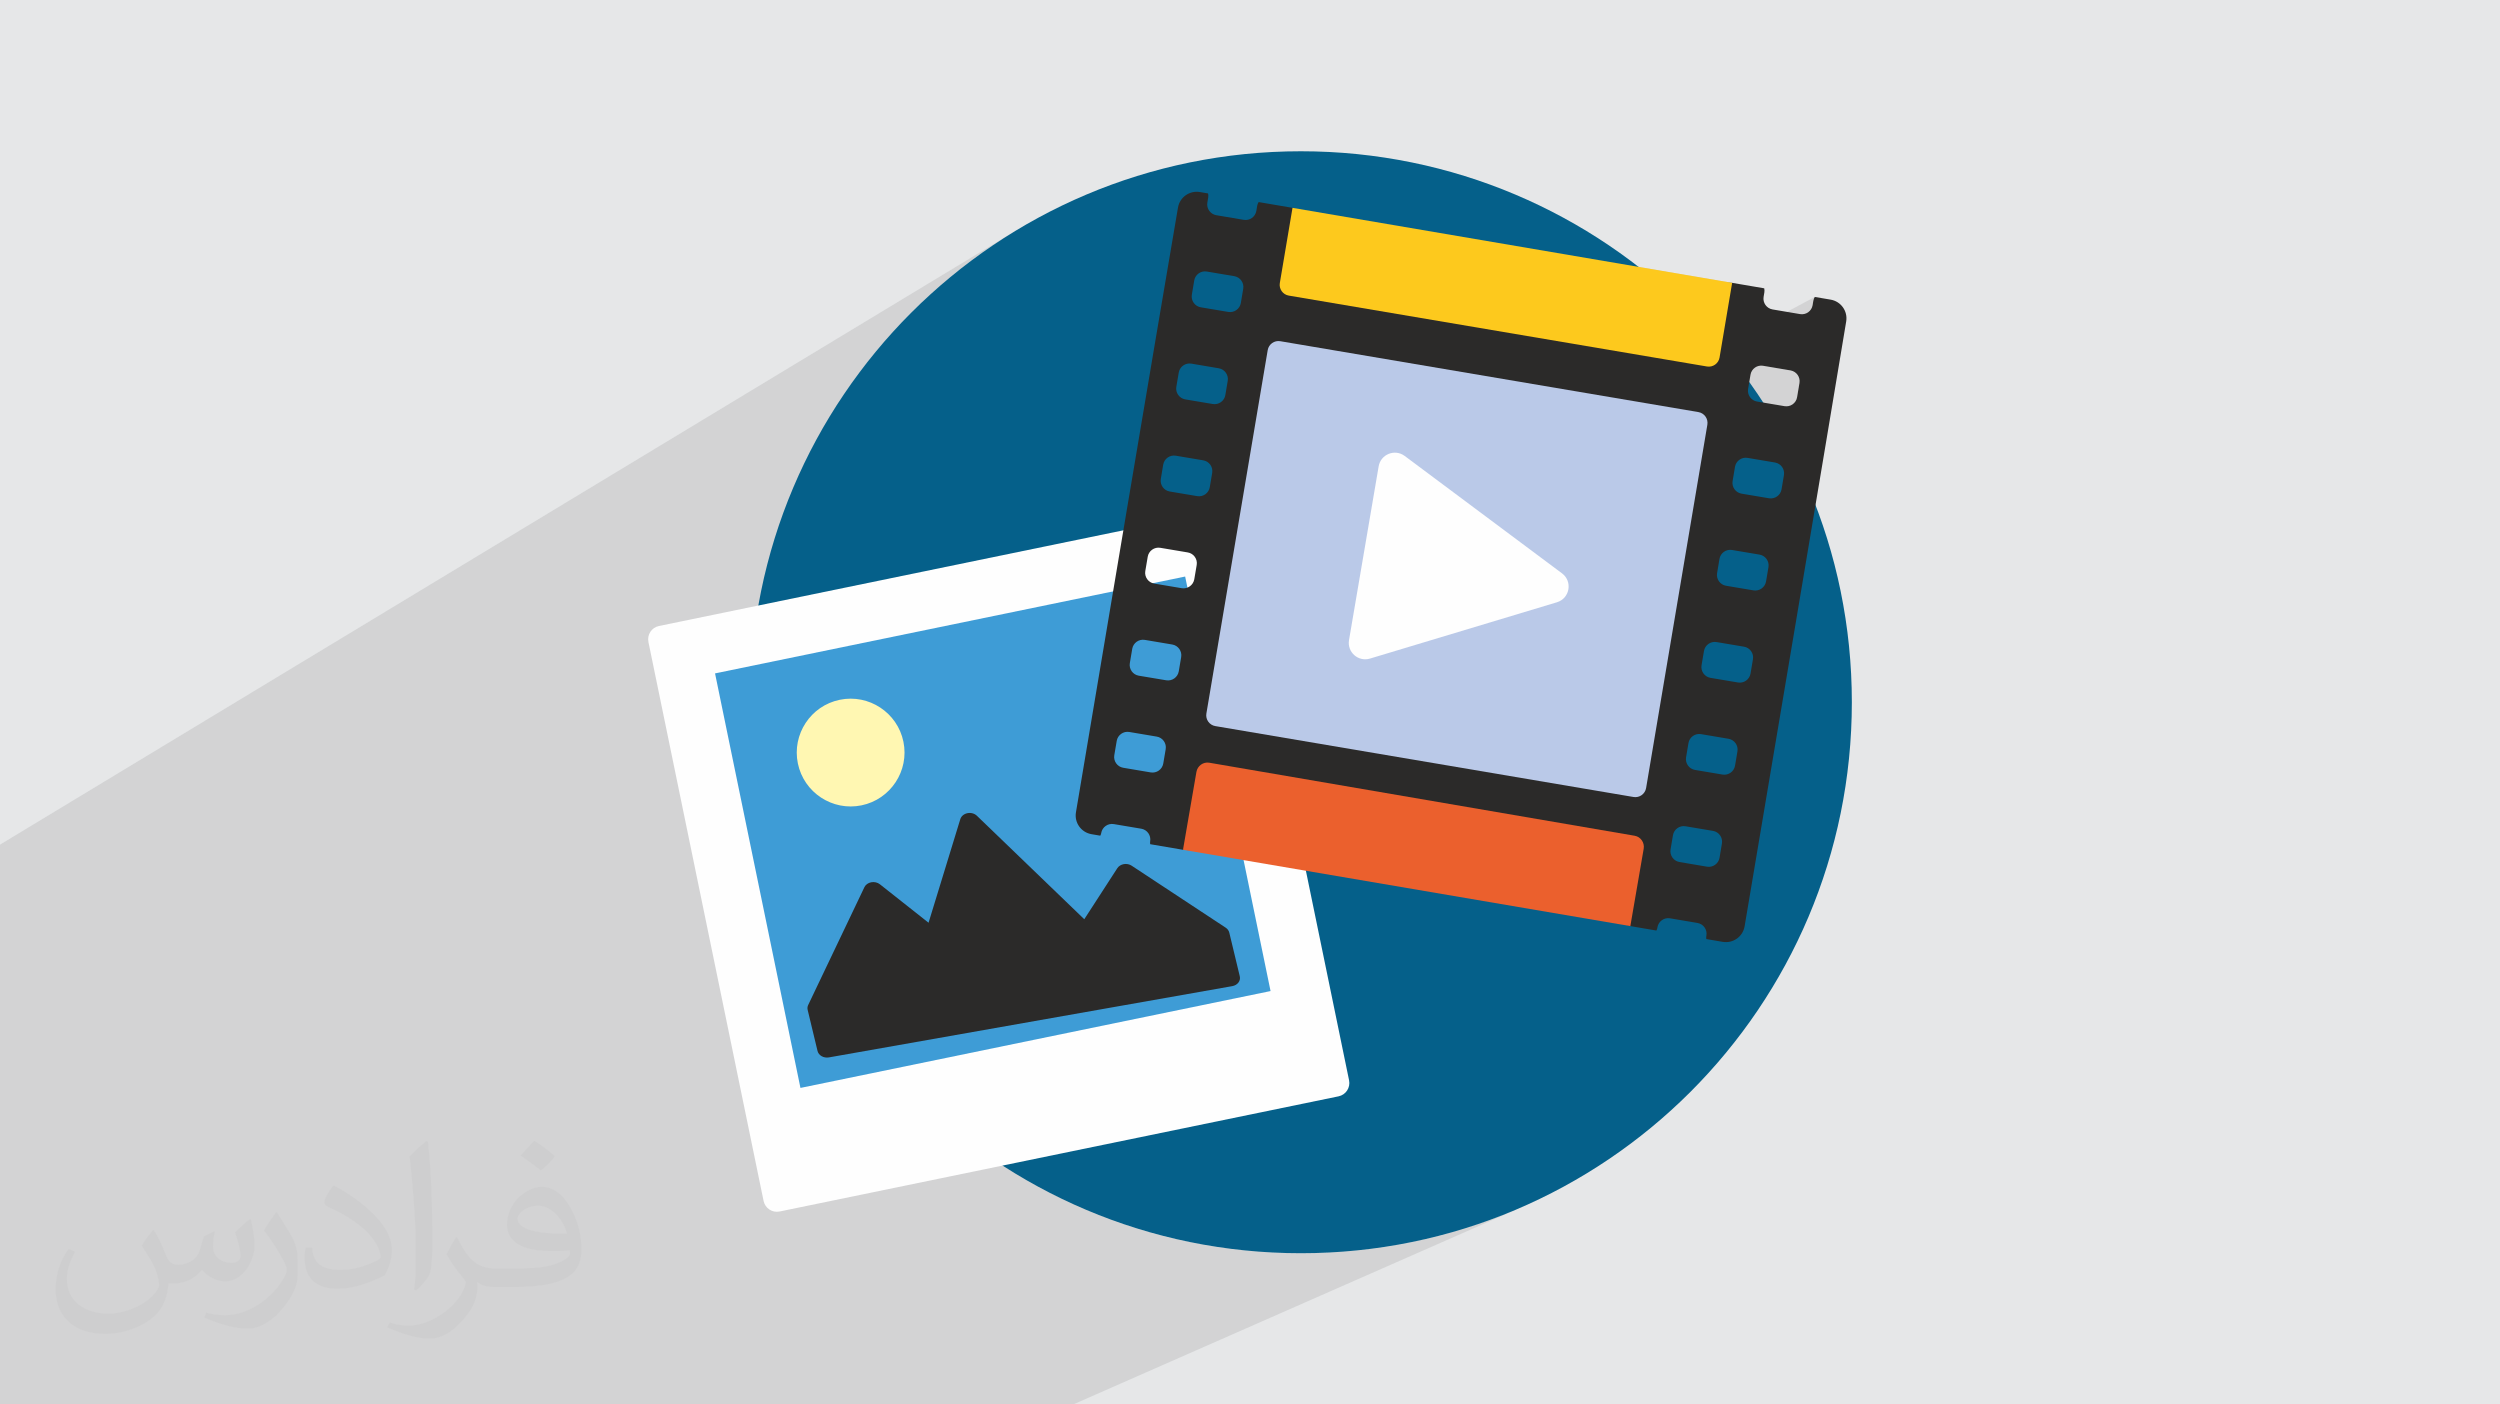
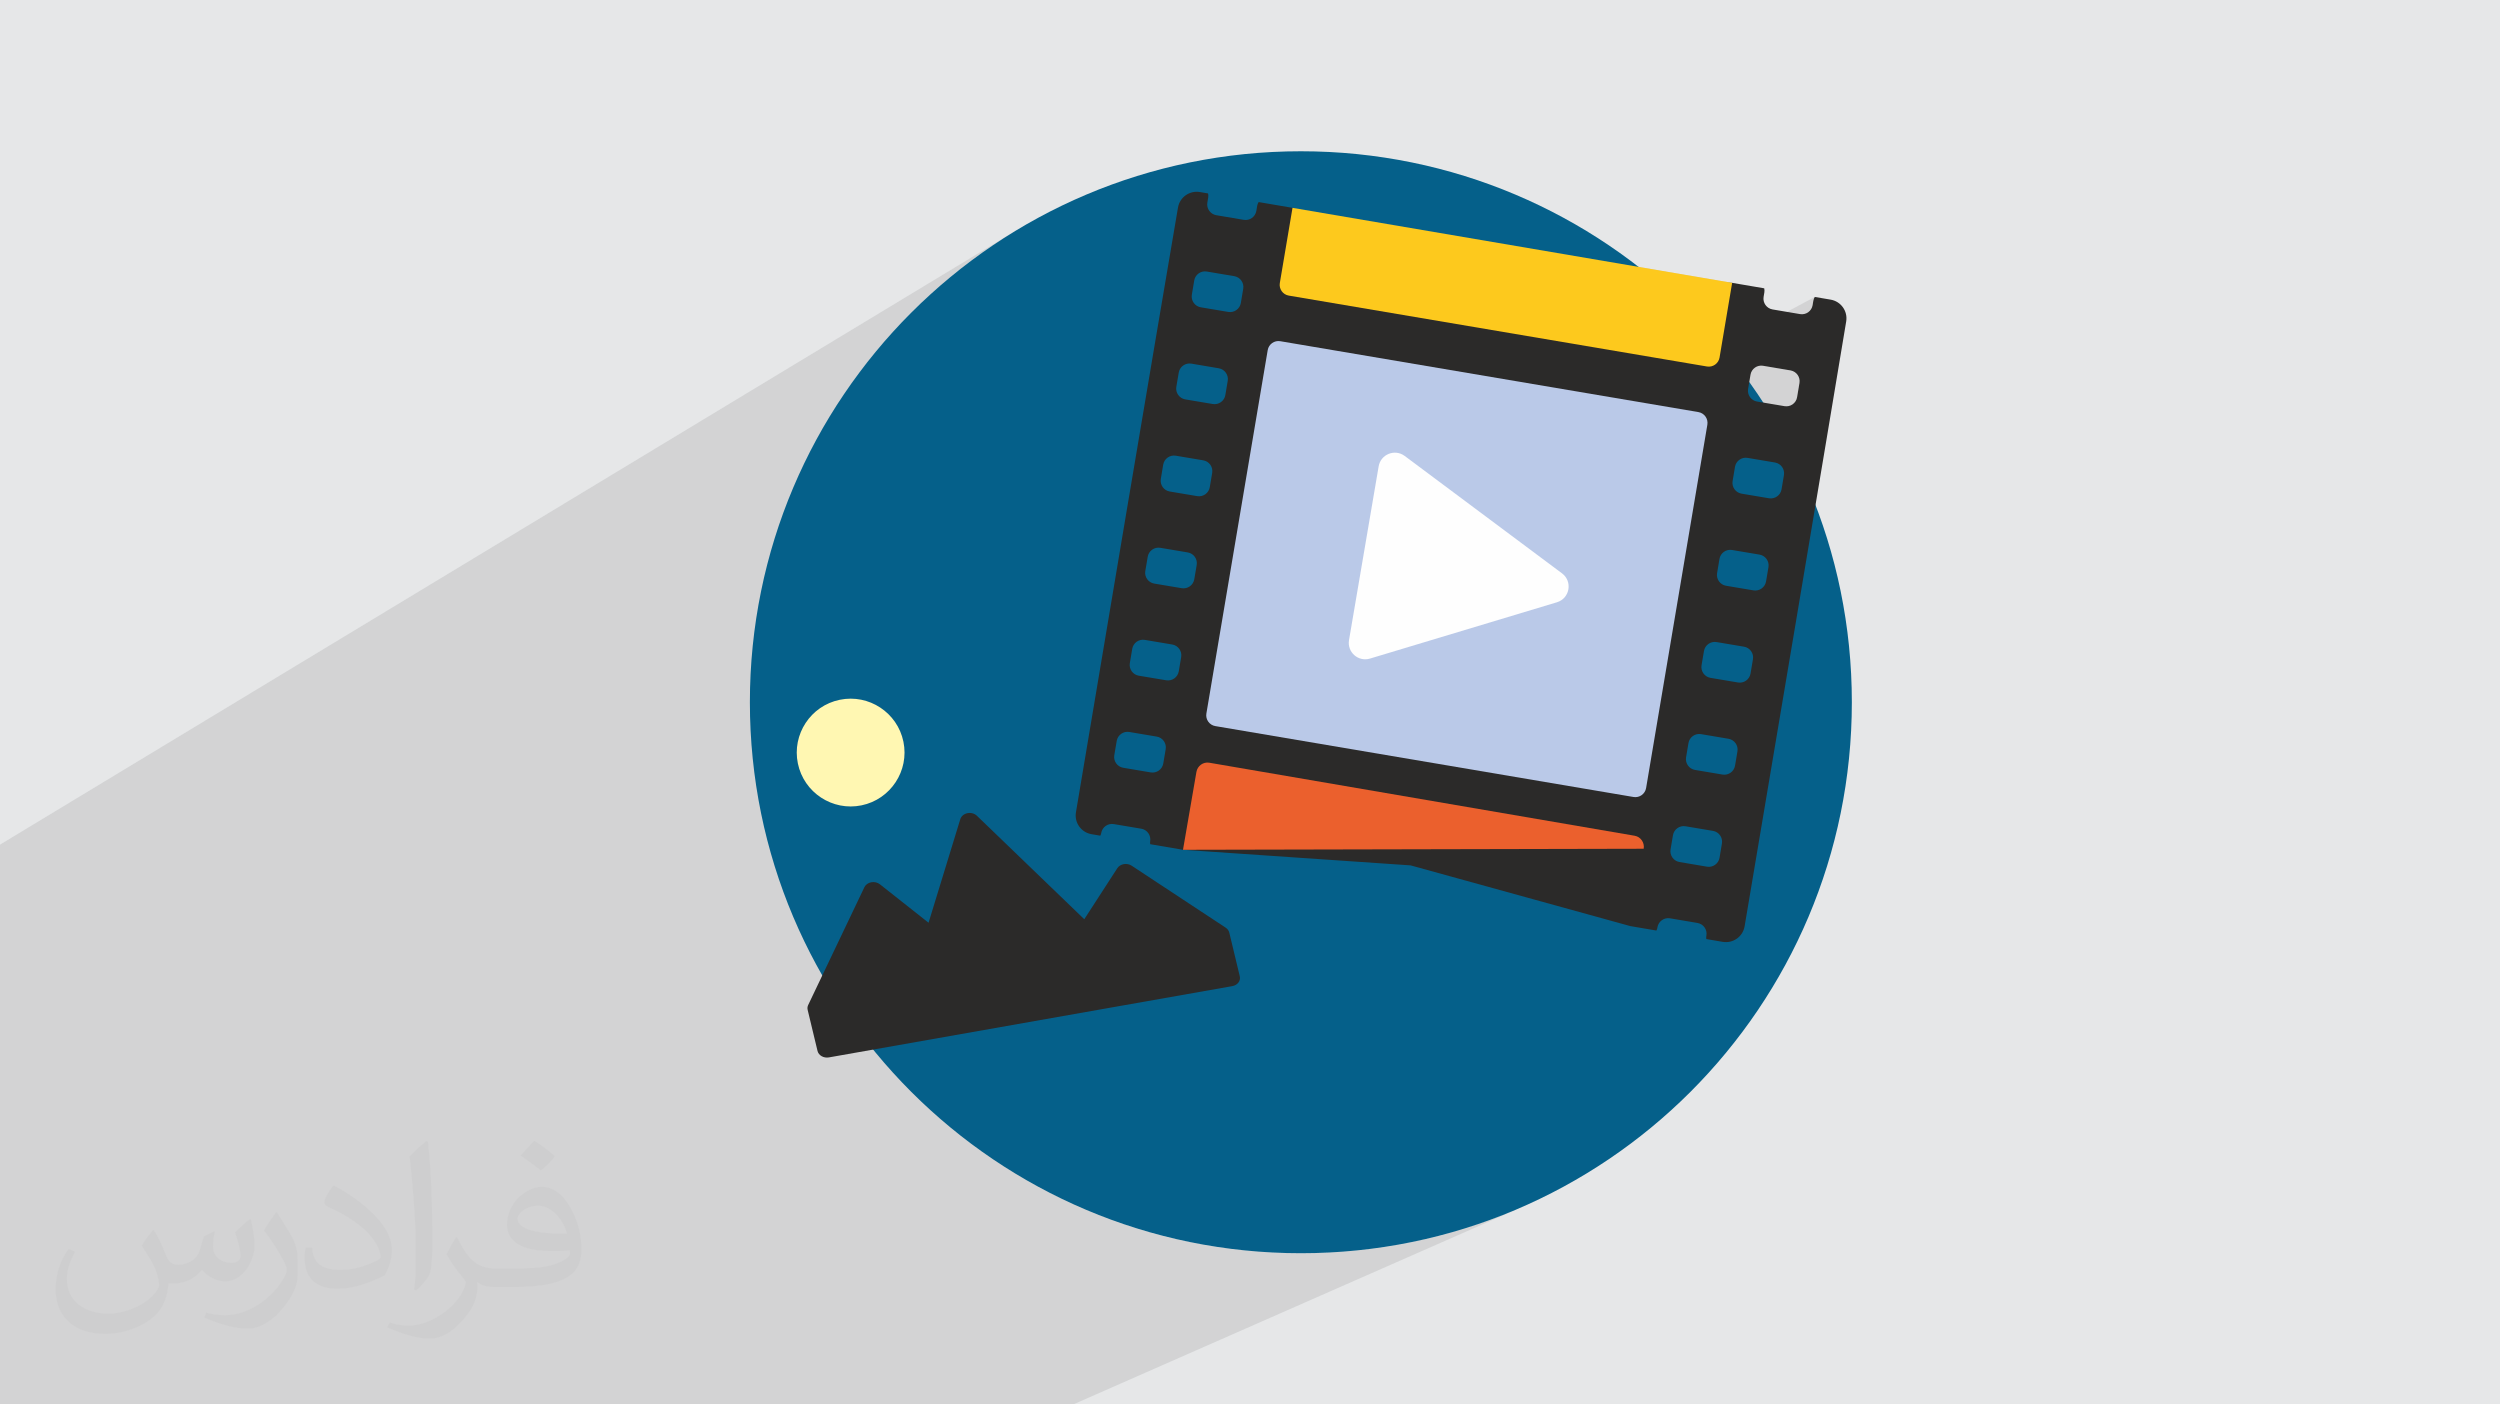
<svg xmlns="http://www.w3.org/2000/svg" xml:space="preserve" width="94.192mm" height="52.917mm" version="1.1" style="shape-rendering:geometricPrecision; text-rendering:geometricPrecision; image-rendering:optimizeQuality; fill-rule:evenodd; clip-rule:evenodd" viewBox="0 0 9404.92 5283.66">
  <defs>
    <style type="text/css">
   
    .fil0 {fill:#E6E7E8}
    .fil11 {fill:#FEFEFE;fill-rule:nonzero}
    .fil4 {fill:#FEFEFE;fill-rule:nonzero}
    .fil6 {fill:#2B2A29;fill-rule:nonzero}
    .fil7 {fill:#FFF7B2;fill-rule:nonzero}
    .fil8 {fill:#FDC91D;fill-rule:nonzero}
    .fil9 {fill:#EB602D;fill-rule:nonzero}
    .fil10 {fill:#BAC9E8;fill-rule:nonzero}
    .fil3 {fill:#05608A;fill-rule:nonzero}
    .fil5 {fill:#3E9CD6;fill-rule:nonzero}
    .fil2 {fill:#373435;fill-opacity:0.031}
    .fil1 {fill:#2B2A29;fill-opacity:0.102}
   
  </style>
  </defs>
  <g id="Layer_x0020_1">
    <polygon class="fil0" points="-0,0 9404.92,0 9404.92,5283.66 -0,5283.66 " />
    <polygon class="fil1" points="6465.71,1355 6795.49,1178.55 6802.29,1174.62 6808.23,1169.48 6813.11,1163.26 6816.72,1156.09 6818.9,1148.11 6821.7,1131.14 6822.08,1129.23 6822.56,1127.36 6823.13,1125.56 6823.78,1123.78 6824.5,1122.05 6825.31,1120.35 6826.18,1118.7 6827.1,1117.08 6475.51,1305.72 6516.25,1064.04 4862.37,781.91 4383.65,1062.12 4389.81,1025.78 4393.21,1005.81 4709.61,820.03 4715.56,814.87 4720.45,808.63 4724.09,801.45 4726.27,793.45 4729.46,774.23 4729.84,772.32 4730.32,770.45 4730.89,768.64 4731.55,766.87 4732.28,765.13 4733.08,763.43 4733.96,761.78 4734.9,760.15 4401.6,956.38 4409.49,909.89 4417.92,860.44 4425.3,817.22 4431.55,780.71 4435.42,766.76 4441.79,754.26 4450.33,743.43 4460.72,734.51 3157.3,1510.58 3175.03,1482.92 3232.83,1401.66 3294.35,1323.36 3359.5,1248.14 3428.14,1176.16 3500.12,1107.52 3575.34,1042.37 3653.64,980.85 3734.91,923.05 3819,869.13 -0,3177.5 -0,3390.5 -0,3414.76 -0,3547.82 -0,3556.88 -0,3571.32 -0,3585.32 -0,3628.08 -0,3661.64 -0,3675.75 -0,3716.52 -0,3772.6 -0,3786.56 -0,3823.03 -0,3837.28 -0,3846.09 -0,3924.53 -0,3938.8 -0,3979.67 -0,4013.65 -0,4027.85 -0,4035.46 -0,4058.76 -0,4099.4 -0,4108 -0,4188.23 -0,4202.8 -0,4222.1 -0,4243.99 -0,4254.64 -0,4299.61 -0,4362.6 -0,4370.97 -0,4453.21 -0,4461.59 -0,4524.15 -0,4559.32 -0,4579.18 -0,4592.46 -0,4595.81 -0,4620.16 -0,4627.97 -0,4635.04 -0,4636.43 -0,4719.27 -0,4734.35 -0,4775.91 -0,4831.09 -0,4847.39 -0,4848.53 -0,4874.63 -0,4879.2 -0,4892.24 -0,4900.22 -0,4943.78 -0,4945.08 -0,4967.83 -0,4986.43 -0,5001.73 -0,5018.86 -0,5043.4 -0,5064.53 -0,5098.36 -0,5118.8 -0,5158.91 -0,5162.16 -0,5166.7 -0,5199.17 -0,5204.1 -0,5216.58 -0,5232.55 -0,5239.59 -0,5254.77 -0,5258.07 -0,5262.51 -0,5265.98 -0,5277.33 -0,5283.66 0.54,5283.66 37.71,5283.66 40.05,5283.66 40.09,5283.66 75.43,5283.66 76.3,5283.66 182.25,5283.66 184.99,5283.66 200.71,5283.66 317.75,5283.66 341.22,5283.66 705.94,5283.66 736.24,5283.66 816.55,5283.66 842.03,5283.66 891.03,5283.66 921.36,5283.66 1034.69,5283.66 1048.92,5283.66 1173.96,5283.66 1231.16,5283.66 1263.34,5283.66 1266.07,5283.66 1304.03,5283.66 1320.78,5283.66 1347.58,5283.66 1437.61,5283.66 1438.7,5283.66 1453.22,5283.66 1456.64,5283.66 1561.01,5283.66 1573.34,5283.66 1587.77,5283.66 1782.22,5283.66 1816.37,5283.66 1904.4,5283.66 2017.98,5283.66 2138.36,5283.66 2153.07,5283.66 2299.47,5283.66 2360.09,5283.66 2374.88,5283.66 2416,5283.66 2497.52,5283.66 2542.72,5283.66 2545.66,5283.66 2615.31,5283.66 2622.39,5283.66 2640.12,5283.66 2713.63,5283.66 2740.01,5283.66 3619.78,5283.66 4036.81,5283.66 5700.63,4551.73 5606.5,4588.84 5510.19,4621.42 5411.83,4649.36 5311.55,4672.51 5209.47,4690.73 5105.74,4703.91 5000.48,4711.92 4893.81,4714.61 4787.14,4711.92 4681.88,4703.91 4578.15,4690.73 4476.07,4672.51 4375.8,4649.36 4277.43,4621.42 4218.17,4601.37 6522.07,3537.96 6508.98,3542.39 6495.03,3544.21 6480.56,3543.21 6419.12,3532.73 6419.04,3531.58 6418.93,3530.44 6418.81,3529.29 6418.71,3528.14 6418.64,3526.98 6418.63,3525.82 6418.68,3524.64 6418.83,3523.47 6419.48,3519.41 6420.04,3511.15 6418.96,3503.19 6416.4,3495.69 6412.47,3488.87 6407.32,3482.91 6401.1,3478.01 6393.93,3474.38 6385.96,3472.18 6282.49,3454.66 6274.24,3454.12 6266.27,3455.21 6258.78,3457.79 6184.3,3492.67 6133.29,3483.97 6027.28,3454.67 6445.33,3257.31 6437.84,3259.87 6429.88,3260.96 6421.63,3260.4 6318.12,3242.88 6310.16,3240.67 6302.99,3237.03 6296.76,3232.13 6291.6,3226.18 6287.68,3219.36 6285.09,3211.86 6284.02,3203.89 6284.56,3195.64 6293.6,3141.97 6295.8,3134 6299.43,3126.82 6304.33,3120.58 6310.28,3115.42 6317.09,3111.49 5756.71,3379.9 5613.67,3340.38 6503.71,2910.76 6496.23,2913.35 6488.26,2914.44 6480.01,2913.89 6376.53,2896.43 6368.56,2894.26 6361.39,2890.62 6355.16,2885.73 6350.01,2879.78 6346.07,2872.96 6343.5,2865.46 6342.4,2857.48 6342.93,2849.23 6351.94,2795.37 6354.13,2787.39 6357.75,2780.21 6362.65,2773.98 6368.6,2768.83 6375.41,2764.89 5962.24,2967.2 5800.77,2939.82 6561.92,2564.39 6554.43,2566.96 6546.46,2568.04 6538.21,2567.5 6434.73,2550.05 6426.76,2547.85 6419.59,2544.21 6413.37,2539.32 6408.22,2533.35 6404.28,2526.54 6401.71,2519.06 6400.61,2511.09 6401.15,2502.85 6410.27,2448.99 6412.47,2441.02 6416.12,2433.86 6421.02,2427.62 6426.97,2422.47 6433.79,2418.54 5495.21,2888.03 5341.68,2862 6620.26,2217.9 6612.77,2220.48 6604.8,2221.57 6596.55,2221.03 6493.22,2203.58 6485.25,2201.39 6478.08,2197.74 6471.85,2192.85 6466.7,2186.9 6462.77,2180.09 6460.18,2172.6 6459.08,2164.63 6459.61,2156.38 6468.57,2102.6 6470.76,2094.61 6474.4,2087.44 6479.29,2081.21 6485.23,2076.06 6492.04,2072.13 5044.28,2811.58 4898.36,2786.85 6678.63,1871.37 6671.15,1873.95 6663.18,1875.03 6654.93,1874.48 6551.55,1857.09 6543.58,1854.89 6536.41,1851.26 6530.18,1846.36 6525.04,1840.4 6521.11,1833.59 6518.53,1826.12 6517.44,1818.16 6517.98,1809.92 6526.99,1756.12 6529.19,1748.14 6532.83,1740.97 6537.72,1734.74 6543.67,1729.59 6550.49,1725.66 5813.29,2109.94 5734.32,2050.99 6737.05,1524.89 6743.86,1520.96 6749.81,1515.81 6754.69,1509.56 6758.32,1502.4 6760.51,1494.42 6769.51,1440.77 6770.04,1432.5 6768.93,1424.53 6766.35,1417.04 6762.4,1410.23 6757.25,1404.28 6751.02,1399.39 6743.85,1395.75 6735.88,1393.54 6632.44,1376.08 6624.19,1375.54 6616.22,1376.64 6608.73,1379.21 5572.47,1930.22 5503.9,1879.04 6445.35,1375.61 6452.17,1371.67 6458.12,1366.52 6463.02,1360.29 " />
    <path class="fil2" d="M578.49 4627.69c17.95,27.21 29.6,53.36 40.96,82.43 8.45,16.91 12.93,48.09 52.57,48.09 11.61,0 28.28,-3.42 43.06,-11.61 16.63,-8.73 29.32,-21.94 35.94,-42l15.85 -53.36 38.57 -19.02 2.64 2.64c-5.27,20.09 -6.59,39.36 -6.59,54.43 0,44.63 38.57,61.56 69.22,61.56 17.95,0 34.09,-8.73 34.09,-25.11 0,-21.13 -8.98,-57.06 -20.62,-89.29 17.95,-17.95 35.94,-35.94 56.53,-50.47l3.17 1.6c8.98,38.04 14,75.56 14,100.66 0,24.57 -10.83,51.79 -19.81,69.49 -18.49,34.87 -51.25,62.62 -90.87,62.62 -30.1,0 -63.65,-15.07 -86.66,-43.06l-1.32 0c-21.66,26.96 -55.22,51.25 -108.86,51.25l-16.63 0c-2.64,35.41 -10.29,60.49 -21.94,82.95 -31.95,62.34 -126.81,106.47 -216.1,106.47 -124.17,0 -186.51,-71.59 -186.51,-166.96 0,-58.91 19.27,-113.6 48.88,-152.42l24.29 10.04c-18.49,35.41 -30.91,68.68 -30.91,101.45 0,89.29 72.66,131.83 156.4,131.83 77.68,0 173.83,-49.41 191.28,-106.72 -6.59,-62.62 -30.1,-91.93 -66.04,-148.99 10.83,-19.02 24.83,-38.04 42.28,-58.38l3.17 0 0 0 0 0 -0.02 -0.09zm1432.13 -336.04c26.15,16.39 51.79,35.66 76.87,57.85 -14,19.81 -31.45,37.79 -53.11,53.64 -25.11,-20.34 -50.19,-37.79 -75.84,-56.27 17.42,-19.55 34.62,-38.29 52.04,-55.22l0 0 0 0 0 0 0 0 0 0 0.03 0zm13.47 244.11c-42.28,0 -76.87,27.75 -76.87,48.34 0,44.13 84.53,57.85 185.72,57.31 -12.68,-51.79 -57.06,-105.68 -108.86,-105.68l0.01 0.03zm-94.86 236.19c54.96,0 103.04,-1.6 139.74,-10.83 40.96,-10.29 75.56,-30.91 75.56,-45.17 0,-3.7 0,-8.19 -1.32,-11.89 -22.98,2.11 -49.41,2.11 -72.38,2.11 -74.49,0 -131.55,-16.91 -154.02,-58.66 -5.55,-11.61 -9.51,-24.57 -9.51,-39.36 0,-40.43 17.42,-79.79 48.09,-107 25.61,-22.45 53.89,-36.44 82.67,-36.44 52.04,0 93.51,41.75 122.57,107.54 15.85,35.94 26.68,77.4 26.68,129.72 0,34.87 -9.51,64.19 -31.17,85.85 -40.43,39.11 -114.92,53.89 -229.04,53.89l-51.79 0 0 0 -13.47 0c-28.28,0 -48.62,-5.02 -64.72,-17.42l-2.64 0c0.79,6.59 1.32,12.93 1.32,19.02 0,25.61 -8.45,58.38 -25.61,84.53 -50.72,75.3 -105.68,108.04 -153.24,108.04 -48.09,0 -107,-18.49 -160.11,-42.54l9.51 -18.49c17.17,7.13 40.96,11.89 73.7,11.89 85.85,0 198.66,-82.43 212.66,-163 -3.17,-6.59 -8.98,-15.32 -17.17,-24.57 -25.11,-29.85 -40.96,-54.68 -55.75,-80.83 12.68,-25.11 24.29,-45.17 35.13,-63.4l4.49 -0.53c36.72,74.77 69.99,117.55 144.23,117.55l11.61 0 0 0 53.89 0 0 0 0 0 0 0 0 0 0 0 0.09 0.01zm-371.98 79c6.34,-34.34 6.87,-72.91 6.87,-108.86l0 -53.36c0,-99.6 -12.68,-244.36 -22.98,-338.68 17.95,-19.27 43.06,-42 62.87,-57.31l5.81 1.6c13.47,118.62 16.63,256 16.63,383.06 0,33.3 -1.32,65.79 -4.49,89.55 -1.85,30.1 -19.27,52.83 -56.53,87.7l-8.19 -3.7zm-382.8 -157.19c1.85,46.77 24.83,83.49 105.15,83.49 49.93,0 92.19,-12.93 138.96,-35.13 8.45,-3.7 12.93,-8.73 12.93,-12.93 0,-29.32 -22.45,-68.15 -60.23,-103.55 -36.72,-33.3 -85.34,-62.62 -130.76,-82.18 -15.6,-6.59 -20.62,-13.47 -20.62,-20.09 0,-13.47 17.95,-41.75 32.77,-62.09l5.02 -0.53c52.04,27.21 110.17,67.64 153.24,112.53 39.11,41.47 63.4,83.49 63.4,129.19 0,33.81 -10.29,65.51 -26.96,95.11 -57.06,28.79 -117.83,50.72 -178.06,50.72 -73.17,0 -123.1,-34.34 -123.1,-114.92 0,-8.73 0,-22.19 3.17,-39.64l25.11 0 0 0 0 0 0 0 0 0 0 0 -0.02 0zm-132.37 -132.9l45.45 73.45c16.63,27.21 32.23,56.81 32.23,103.55l0 59.7c0,48.34 -30.91,100.13 -80.83,151.38 -39.11,34.62 -73.7,49.41 -105.68,49.41 -47.55,0 -101.98,-14.79 -164.85,-41.75l7.13 -18.49c19.81,5.27 42.79,9.77 71.06,9.77 90.36,-0.53 182.8,-66.57 225.08,-147.15 5.02,-9.26 6.87,-17.95 6.87,-24.04 0,-9.26 -5.02,-19.55 -8.98,-28.79 -22.98,-43.31 -48.62,-82.95 -76.87,-119.68 14.79,-23.25 29.6,-45.7 45.7,-67.9l3.7 0.53 0 0 0 0 0 0 0 0 0 0 -0.02 0.01z" />
    <path class="fil3" d="M6966.58 2641.84c0,1144.77 -928.01,2072.77 -2072.77,2072.77 -1144.77,0 -2072.77,-928.01 -2072.77,-2072.77 0,-1144.77 928.01,-2072.79 2072.77,-2072.79 1144.77,0 2072.77,928.03 2072.77,2072.79z" />
-     <path class="fil4" d="M4581.68 1921.73l-2102.64 433.21c-27.57,5.68 -45.35,32.69 -39.65,60.35l433.2 2102.6c5.69,27.61 32.7,45.38 60.26,39.7l2102.64 -433.21c27.57,-5.67 45.35,-32.68 39.66,-60.29l-433.2 -2102.6c-5.7,-27.66 -32.7,-45.43 -60.27,-39.76z" />
-     <polygon class="fil5" points="3011.25,4092.7 4779.78,3728.33 4458.49,2168.92 2689.96,2533.29 " />
    <path class="fil6" d="M4611.12 3489.95l-354 -233.35c-8.37,-5.48 -19.05,-7.65 -29.44,-5.81l-0.09 0.01c-10.32,1.88 -19.25,7.46 -24.29,15.35l-124.27 191.95 -404.1 -389.37c-8.9,-8.56 -22.45,-12.3 -35.58,-9.59 -13,2.7 -23.26,11.26 -26.68,22.4l-119.46 389.72 -183.16 -144.75c-8.82,-6.88 -20.92,-9.65 -32.54,-7.47 -11.61,2.17 -21.19,9.13 -25.67,18.56l-211.52 443.28c-2.77,5.72 -3.4,11.99 -1.96,18.04l37.17 154.75c4.05,16.84 23.24,27.68 42.91,24.21l1517.41 -268.13c19.64,-3.46 32.28,-19.93 28.24,-36.77l-39.56 -164.66c-1.75,-7.29 -6.55,-13.84 -13.41,-18.36z" />
    <path class="fil7" d="M3240.99 3029.7c109.53,-22.57 180.21,-129.98 157.65,-239.47 -22.57,-109.51 -129.94,-180.25 -239.48,-157.68 -109.47,22.56 -180.2,129.98 -157.63,239.51 22.56,109.47 129.98,180.2 239.46,157.64z" />
    <path class="fil6" d="M6421.63 3260.4l-103.5 -17.52c-22.21,-3.77 -37.31,-25.03 -33.57,-47.24l9.05 -53.67c3.74,-22.24 24.98,-37.36 47.19,-33.6l103.41 17.37c22.21,3.72 37.32,24.95 33.62,47.19l-9.03 53.91c-3.71,22.21 -24.97,37.34 -47.17,33.56zm-69.68 -465.04c3.71,-22.23 24.96,-37.34 47.17,-33.61l103.52 17.5c22.19,3.77 37.3,24.98 33.61,47.19l-9.07 53.87c-3.7,22.19 -24.96,37.32 -47.17,33.57l-103.48 -17.45c-22.21,-3.7 -37.3,-24.97 -33.6,-47.21l9.02 -53.86zm49.21 -292.52l9.12 -53.86c3.77,-22.21 25.03,-37.32 47.22,-33.56l103.48 17.42c22.22,3.79 37.32,25.01 33.55,47.19l-9.1 53.88c-3.76,22.23 -25,37.32 -47.21,33.58l-103.48 -17.45c-22.2,-3.75 -37.3,-25.02 -33.58,-47.2zm67.42 -400.25c3.74,-22.25 24.98,-37.32 47.16,-33.58l103.58 17.42c22.21,3.8 37.32,24.98 33.58,47.19l-9.1 53.83c-3.79,22.2 -25.04,37.31 -47.24,33.57l-103.33 -17.44c-22.21,-3.76 -37.3,-24.98 -33.61,-47.21l8.96 -53.78zm58.42 -346.48c3.75,-22.23 25,-37.32 47.2,-33.58l103.37 17.44c22.2,3.75 37.3,25.03 33.58,47.21l-9.01 53.7c-3.75,22.22 -25,37.36 -47.2,33.59l-103.38 -17.39c-22.2,-3.74 -37.31,-25.01 -33.57,-47.17l9.01 -53.8zm58.31 -346.46c3.69,-22.18 24.93,-37.32 47.14,-33.59l103.44 17.46c22.2,3.79 37.32,24.96 33.63,47.23l-9.01 53.65c-3.71,22.22 -24.95,37.36 -47.16,33.58l-103.49 -17.42c-22.2,-3.7 -37.3,-24.97 -33.62,-47.19l9.07 -53.72zm-2256.31 1496.15l-103.51 -17.5c-22.21,-3.71 -37.32,-24.98 -33.55,-47.19l9.12 -53.88c3.78,-22.18 25.03,-37.29 47.24,-33.56l103.46 17.45c22.18,3.74 37.31,24.99 33.55,47.17l-9.1 53.93c-3.76,22.23 -25,37.36 -47.21,33.58zm-69.57 -464.99c3.76,-22.21 24.99,-37.35 47.21,-33.61l103.39 17.45c22.21,3.74 37.32,24.96 33.53,47.19l-9.1 53.76c-3.74,22.22 -24.98,37.36 -47.18,33.62l-103.35 -17.3c-22.21,-3.72 -37.32,-25 -33.58,-47.17l9.08 -53.94zm49.16 -292.51l9.14 -53.98c3.74,-22.18 24.99,-37.28 47.19,-33.54l103.53 17.46c22.19,3.75 37.32,24.99 33.51,47.19l-9.09 53.74c-3.77,22.22 -25.01,37.36 -47.24,33.6l-103.42 -17.37c-22.23,-3.71 -37.34,-24.92 -33.62,-47.1zm67.39 -400.39c3.74,-22.21 24.99,-37.35 47.19,-33.58l103.51 17.42c22.2,3.7 37.3,24.96 33.55,47.19l-9.09 53.86c-3.73,22.22 -24.95,37.32 -47.19,33.62l-103.42 -17.4c-22.23,-3.76 -37.34,-25 -33.58,-47.22l9.03 -53.89zm58.44 -346.4c3.77,-22.18 25.03,-37.27 47.23,-33.58l103.43 17.51c22.2,3.74 37.33,24.96 33.62,47.19l-9.04 53.69c-3.7,22.18 -24.93,37.27 -47.15,33.56l-103.61 -17.45c-22.18,-3.78 -37.3,-25 -33.58,-47.18l9.1 -53.74zm58.25 -346.48c3.69,-22.18 24.91,-37.31 47.11,-33.56l103.63 17.47c22.19,3.79 37.32,24.97 33.59,47.19l-9.01 53.76c-3.76,22.21 -25,37.32 -47.21,33.58l-103.47 -17.42c-22.22,-3.72 -37.36,-25 -33.67,-47.23l9.03 -53.79zm2452.69 154.16c6.39,-38.86 -19.8,-75.37 -58.61,-81.99l-59.62 -10.15c-2.57,4.27 -4.51,8.91 -5.4,14.06l-2.81 16.97c-3.69,22.22 -24.88,37.3 -47.09,33.53l-103.61 -17.54c-22.17,-3.77 -37.29,-24.99 -33.62,-47.17l2.86 -17.24c0.89,-5.12 0.5,-10.16 -0.51,-15.06l-120.67 -20.59 -812.45 -6.48 -841.44 -275.65 -127.47 -21.76c-2.59,4.29 -4.55,8.93 -5.44,14.08l-3.19 19.22c-3.72,22.28 -24.98,37.39 -47.22,33.63l-103.37 -17.47c-22.34,-3.78 -37.41,-24.89 -33.71,-47.26l3.26 -19.56c0.87,-5.13 0.51,-10.17 -0.5,-15.07l-30.65 -5.23c-38.95,-6.63 -75.84,19.29 -82.53,58.22 -60.47,352.19 -325.08,1923.34 -383.92,2275.38 -6.49,38.88 19.73,75.48 58.6,82.11l32.93 5.63c1.21,-2.85 2.82,-5.51 3.34,-8.66l0.19 -1.35c3.79,-22.24 25.05,-37.36 47.25,-33.62l103.42 17.4c22.19,3.74 37.3,24.98 33.57,47.18l-0.3 1.8c-0.56,3.14 0.11,6.18 0.33,9.27l123.41 21.06 856.22 58.63 826.69 228.43 98 16.72c1.21,-2.84 2.81,-5.49 3.35,-8.64l0.65 -3.83c3.74,-22.23 24.98,-37.28 47.19,-33.56l103.47 17.52c22.2,3.74 37.31,25 33.52,47.23l-0.65 4.05c-0.53,3.17 0.12,6.2 0.29,9.27l61.44 10.47c38.98,6.66 75.94,-19.33 82.57,-58.31 59.79,-352.59 324.18,-1923.8 382.21,-2275.67z" />
    <path class="fil8" d="M4862.37 781.91l-47.73 282.9c-3.74,22.18 11.37,43.43 33.55,47.18l1573.48 266.73c22.18,3.78 43.43,-11.37 47.19,-33.55l47.4 -281.12 -1653.89 -282.13z" />
-     <path class="fil9" d="M4450.38 3196.9l50.51 -292.86c3.94,-22.98 25.73,-38.64 48.28,-34.76l1600.5 274.8c22.58,3.89 37.8,25.88 33.85,48.87l-50.22 291.01 -1682.91 -287.07z" />
+     <path class="fil9" d="M4450.38 3196.9l50.51 -292.86c3.94,-22.98 25.73,-38.64 48.28,-34.76l1600.5 274.8c22.58,3.89 37.8,25.88 33.85,48.87z" />
    <path class="fil10" d="M6389.53 1550.27l-1573.26 -266.71c-22.21,-3.76 -43.44,11.3 -47.19,33.53l-230.71 1367.22c-3.74,22.18 11.37,43.44 33.56,47.2l1573.47 266.73c22.2,3.74 43.43,-11.37 47.17,-33.58l230.5 -1367.12c3.75,-22.22 -11.36,-43.48 -33.54,-47.27z" />
    <path class="fil11" d="M5284.41 1715.24l591.88 441.71c40.67,30.36 29.46,94.11 -19.17,108.77l-703.36 211.84c-43.97,13.26 -86.52,-24.34 -78.79,-69.58l111.48 -653.56c7.77,-45.53 60.92,-66.79 97.95,-39.17z" />
  </g>
</svg>